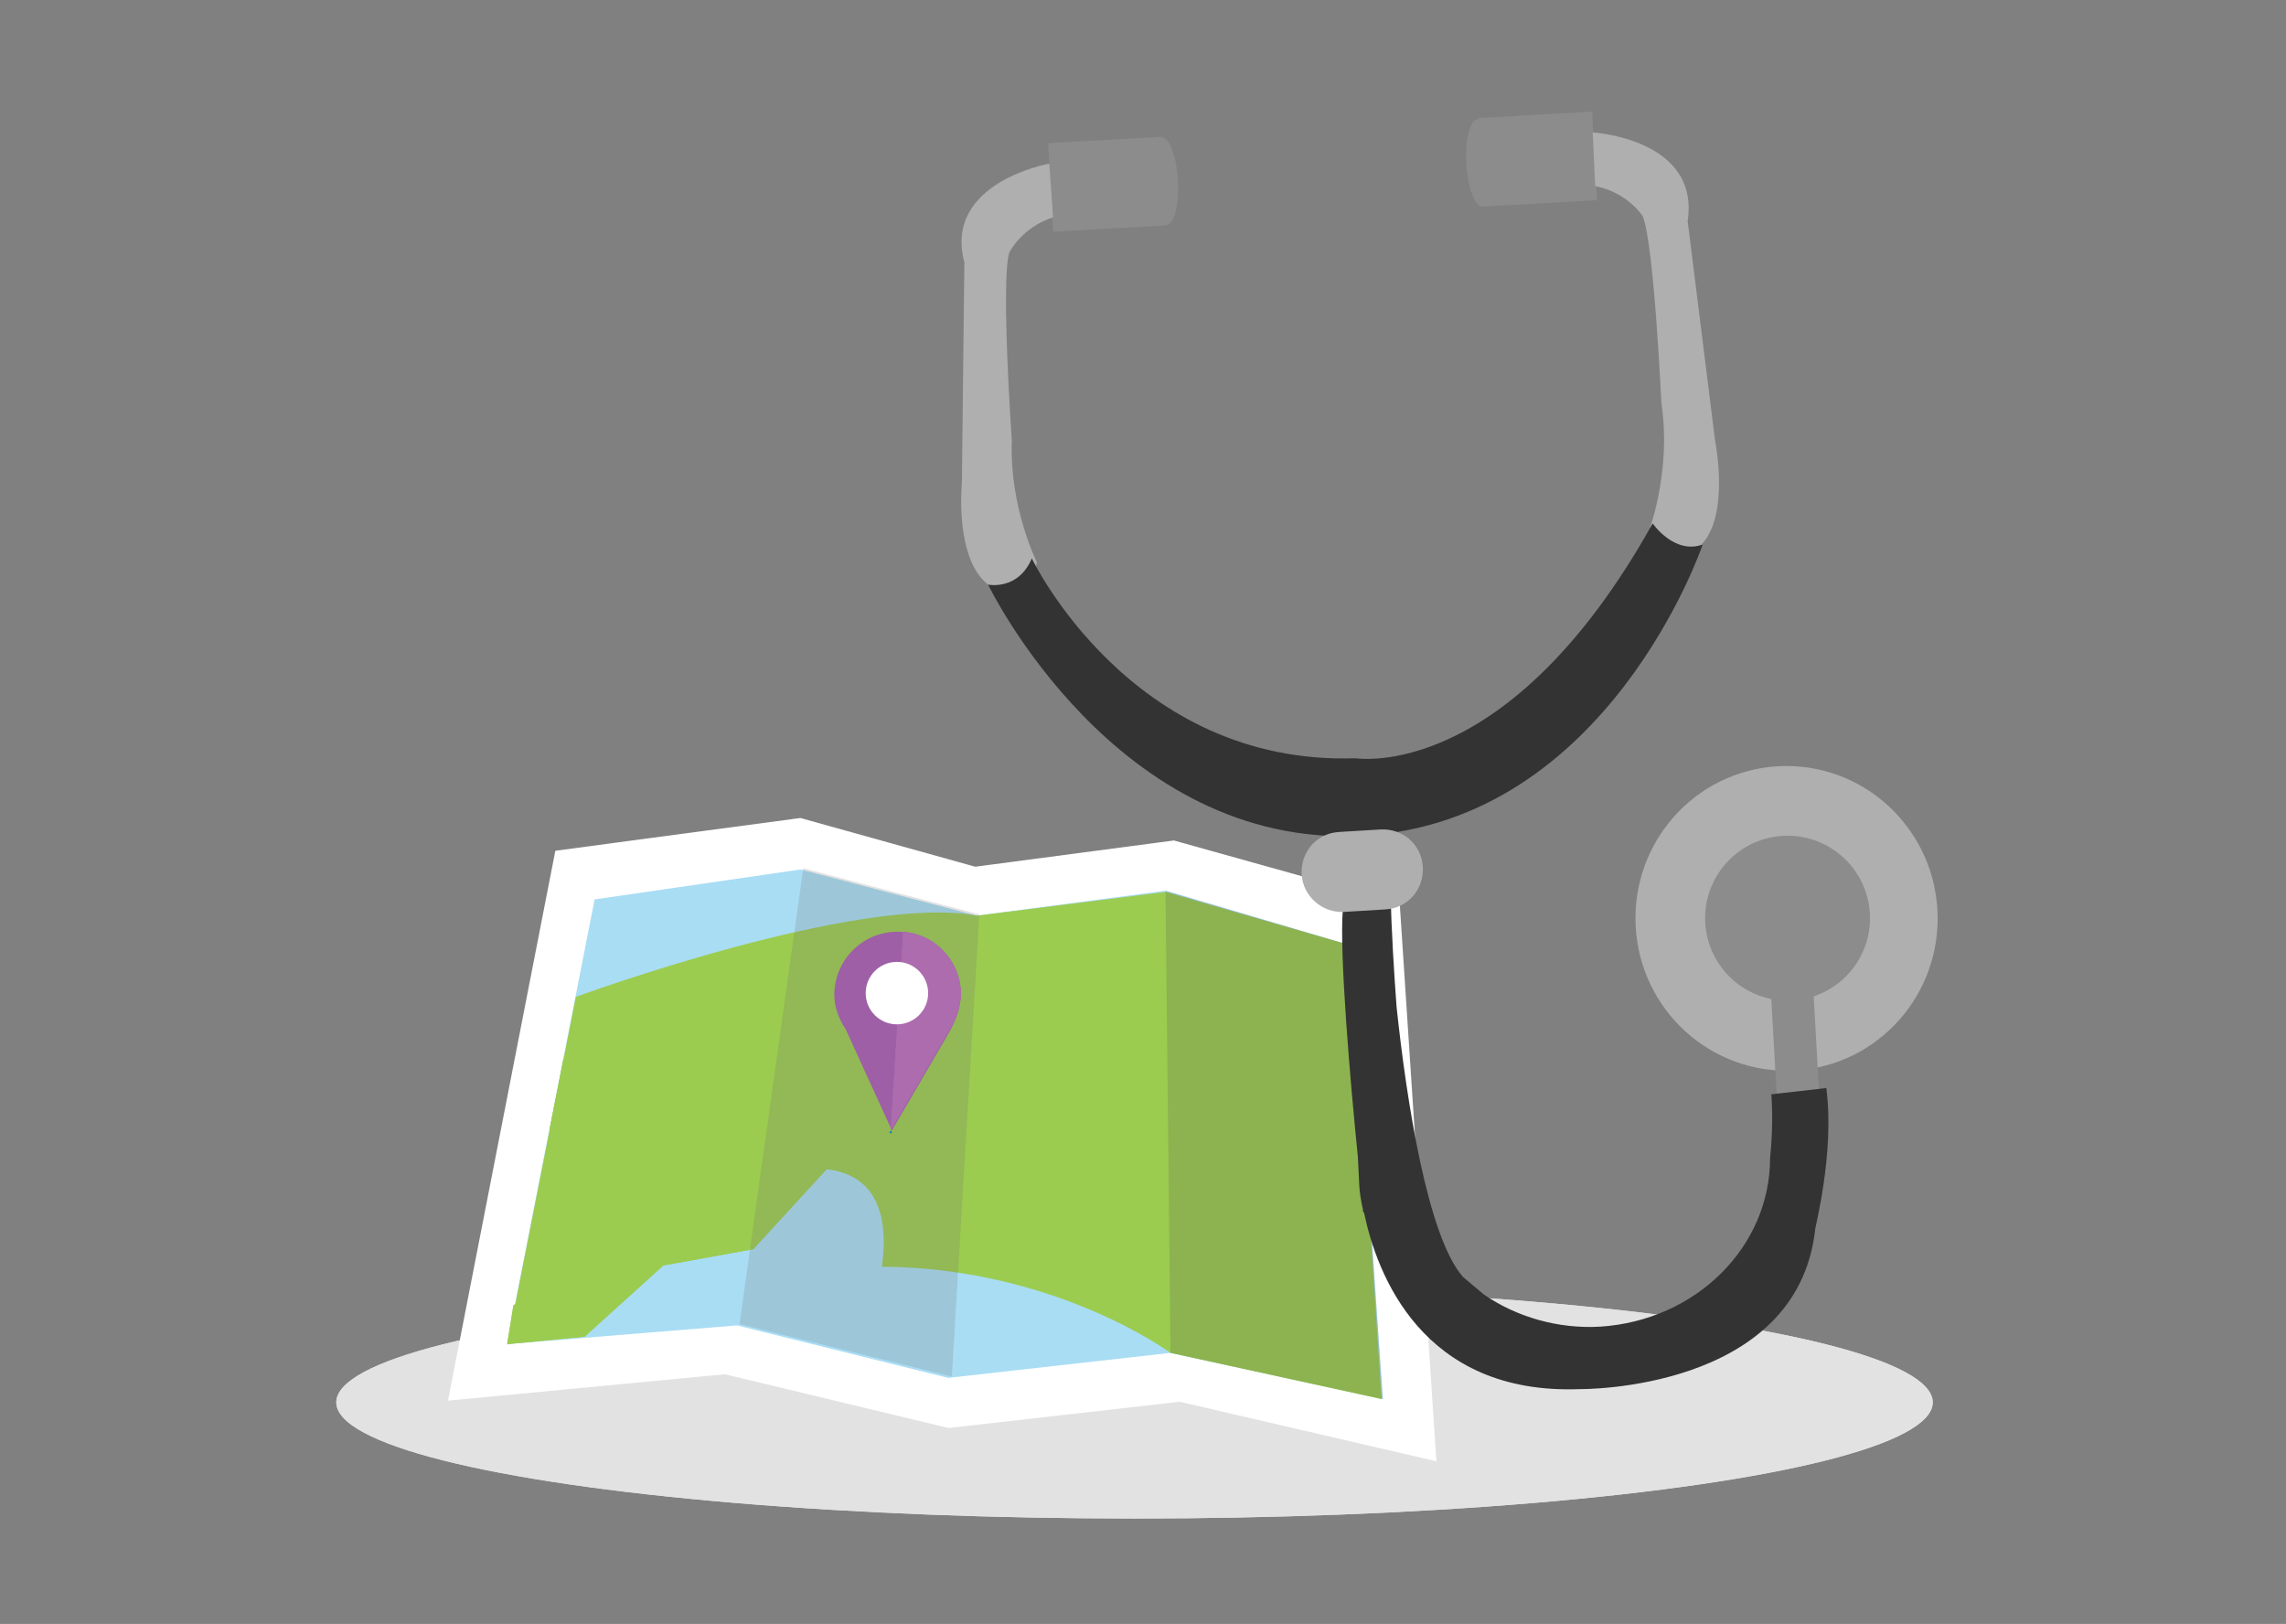
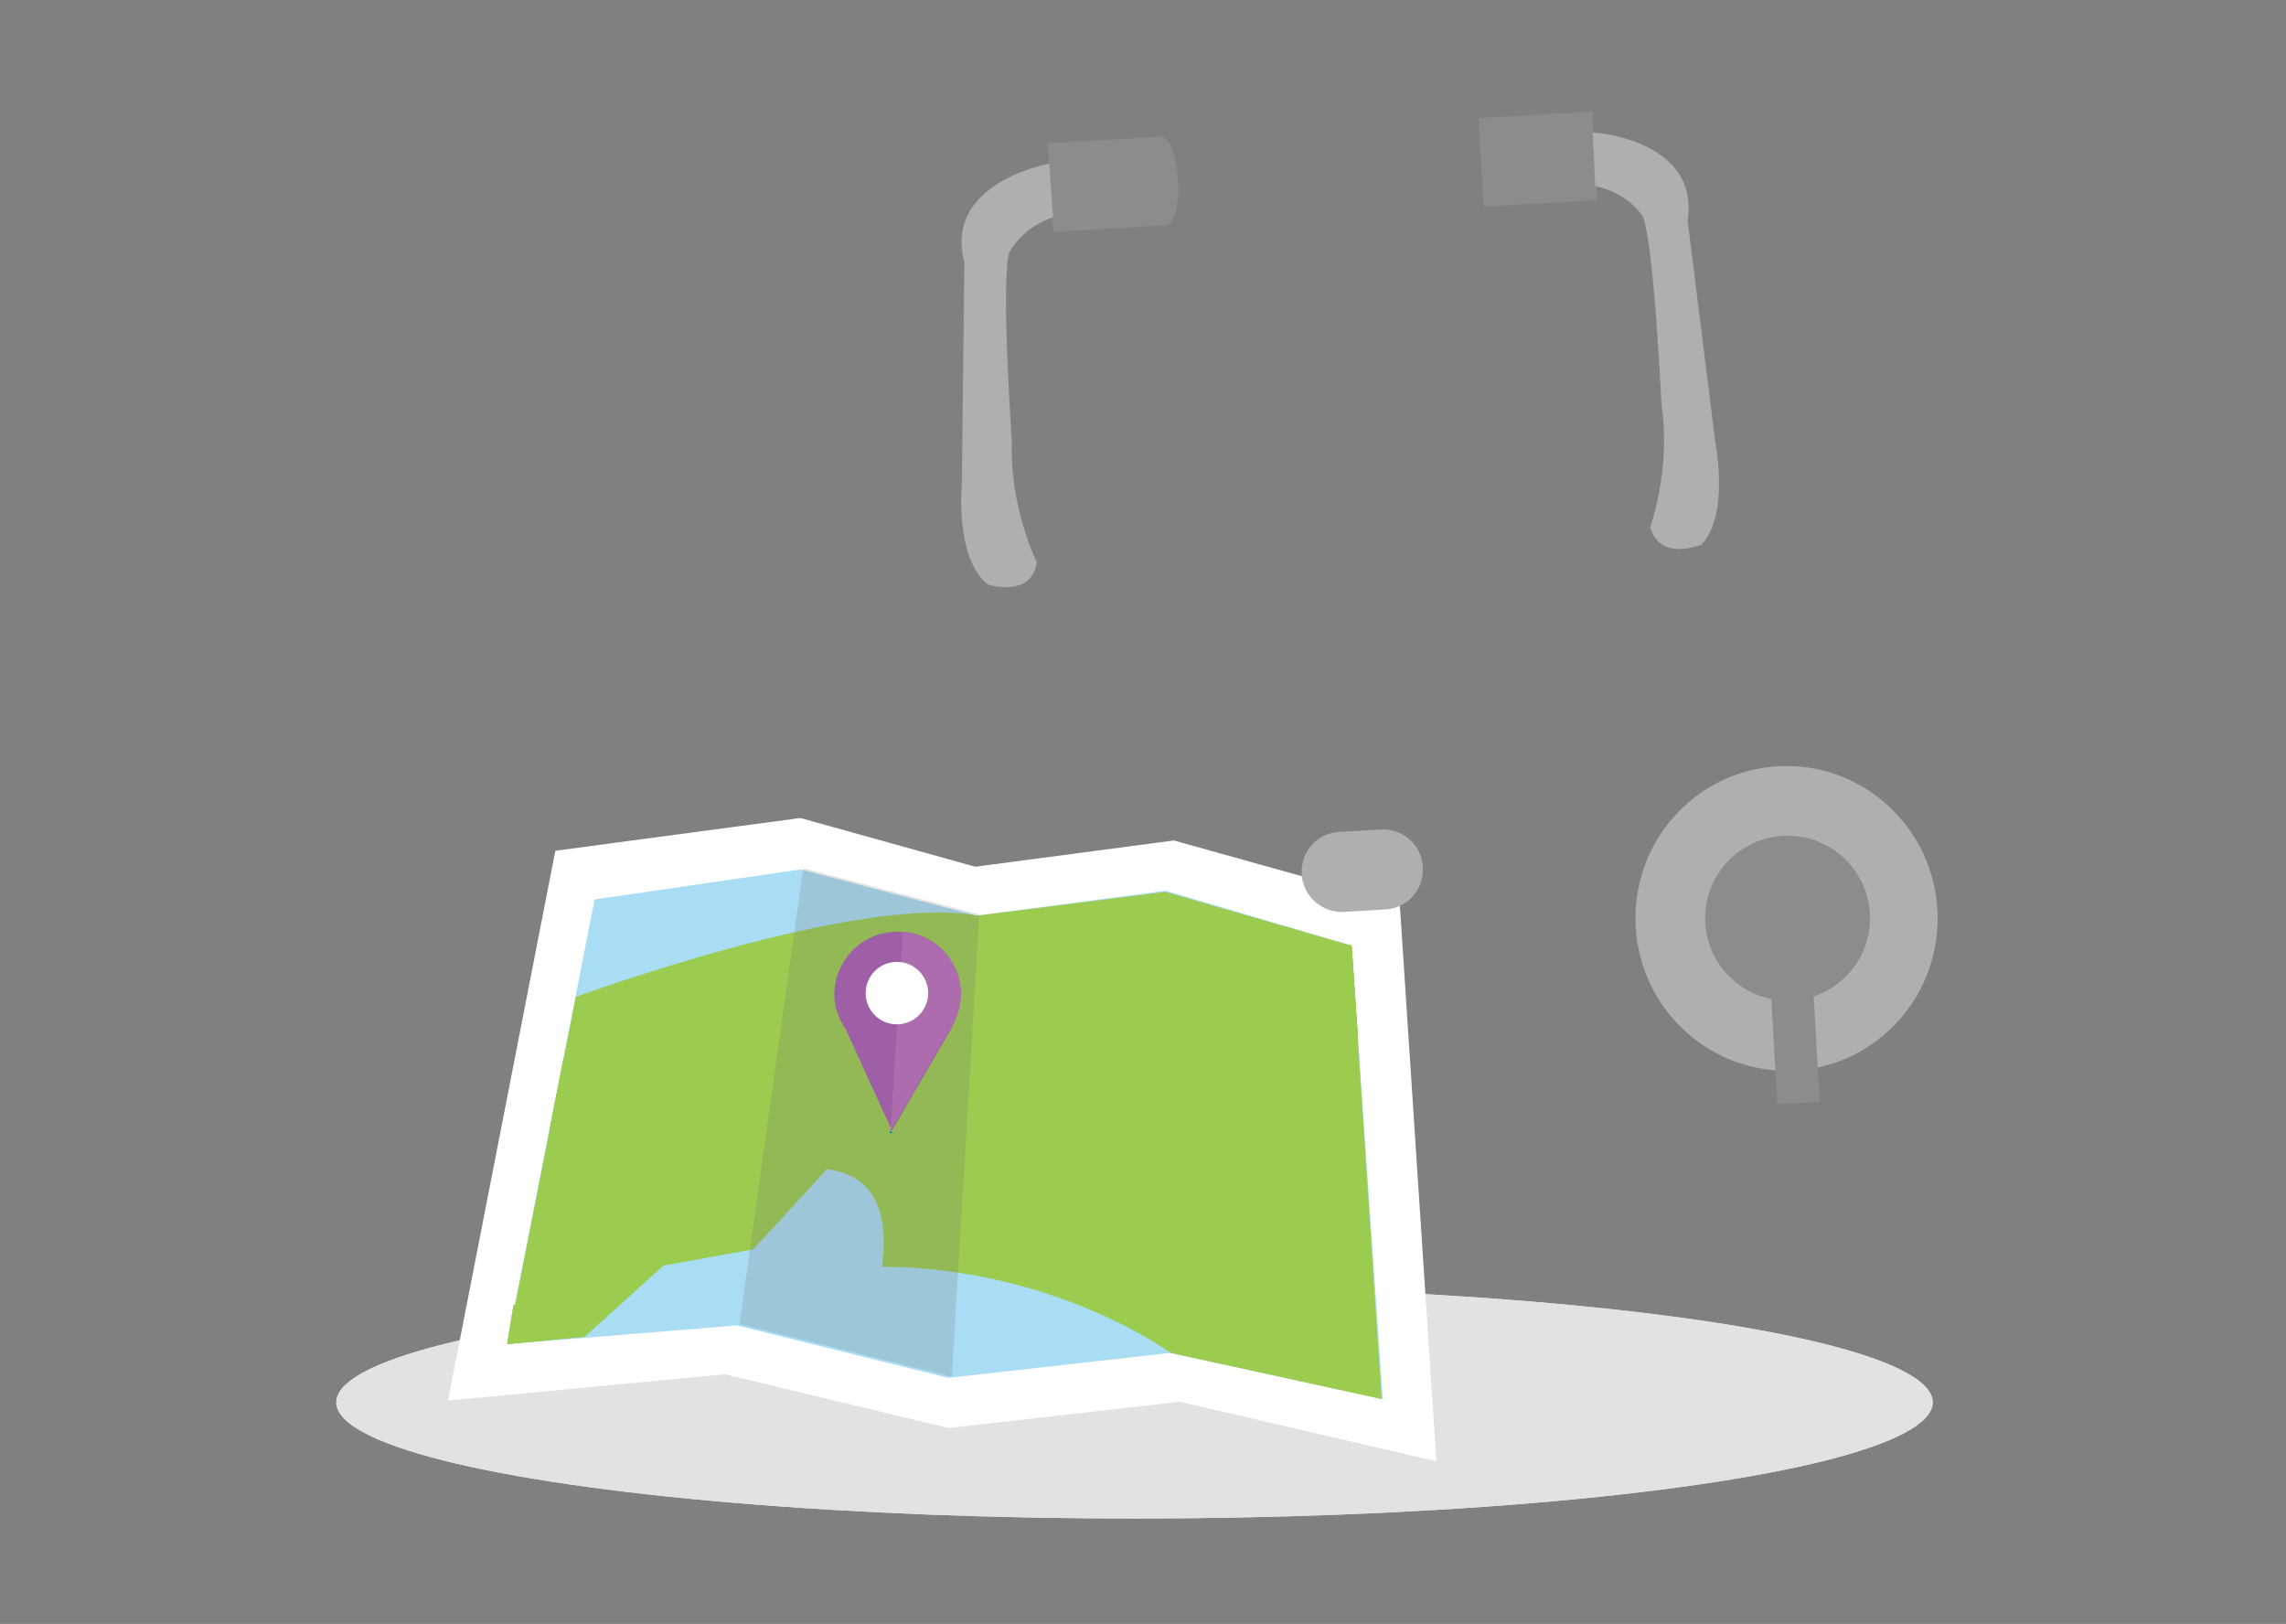
<svg xmlns="http://www.w3.org/2000/svg" id="Layer_1" viewBox="0 0 183 130">
  <rect x="0" y="0" width="183" height="130" fill="#808080" stroke="none" />
  <style>.st0{fill:#e2e2e2}.st1{fill:#fff;stroke:#fff;stroke-width:2;stroke-miterlimit:10}.st2{opacity:.5;fill:#55bdeb}.st3{fill:#9bcc50}.st4,.st5{opacity:.2;fill:#6e6f71}.st5{fill:#505150}.st6{fill:#007ac2}.st7{fill:#9e5fa6}.st8{fill:#0873aa}.st9{fill:#ac6cad}.st10{fill:#fff}.st11{fill:#afafb0}.st12{fill:#8c8c8c}.st13{fill:#333}.st14{fill:#231f20}</style>
  <ellipse transform="translate(-.679 .56)" class="st0" cx="91.5" cy="111.7" rx="63.9" ry="9.3" />
  <ellipse transform="translate(-.679 .56)" class="st0" cx="91.5" cy="111.7" rx="63.9" ry="9.3" />
  <path class="st1" d="M45.3 69L64 66.5l14 3.9 15.9-2.1 17.2 4.8 2.8 42.6-19.4-4.5-18.5 2.1-17.9-4.3-21 2z" />
  <path class="st2" d="M47.6 72l16.5-2.4 14.1 3.7 15.1-2 14.9 4.4 2.5 36.3-17-3.7-17.8 2-16.9-4.2-18.4 1.5z" />
  <path class="st3" d="M108.2 75.7l-14.9-4.3-15.1 1.9c-9.5-1.8-32.1 6.5-32.1 6.5l-5.5 27.9C46 96.9 62.7 93.9 62.7 93.9s9.3-2.8 7.9 7.5c13.9.1 23.1 6.9 23.1 6.9l16.9 3.7-2.4-36.3z" />
  <path class="st3" d="M108.3 77.1l-.1-1.4-.3-.1-7 7.7-7.1 1.3-5.8 3.6-8.4-2.7L67 87.4l-4.8-2.9-16.9.3h-.2L44 90.4h15.4l2.2.9-2.1 2.3-8.4 2.3-9.4 8.2-.6.4-.5 3.1 6.2-.6 6.3-5.7 7.2-1.3 6.6-7.2 10.6-2.5 13.2 3.9 2.7-3 10.5-2.7 4.8-5.6z" />
  <path class="st3" d="M108.3 77.1l-.1-1.4-.3-.1-7 7.7-7.1 1.3-5.8 3.6-8.4-2.7L67 87.4l-4.8-2.9-16.9.3h-.2L44 90.4h15.4l2.2.9-2.1 2.3-8.4 2.3-9.4 8.2-.6.4-.5 3.1 6.2-.6 6.3-5.7 7.2-1.3 6.6-7.2 10.6-2.5 13.2 3.9 2.7-3 10.5-2.7 4.8-5.6z" />
  <path class="st4" d="M64.3 69.5L59.2 106l17 4.2 2.2-37z" />
-   <path class="st5" d="M93.3 71.3l.4 37 17 3.7-2.5-36.3z" />
  <path class="st6" d="M71.2 90.7h.2l-.1-.2z" />
  <path class="st7" d="M76.9 79.9c.2-2.8-2-5.2-4.7-5.3-2.8-.2-5.2 1.9-5.4 4.7-.1 1.1.3 2.2.9 3.1l3.7 8.1 4.6-7.9c.4-.7.8-1.6.9-2.7z" />
  <path class="st8" d="M71.3 90.6v-.1zm0 .1h.1l-.1-.2v.1z" />
  <path class="st9" d="M76.9 79.9c.2-2.7-1.9-5.1-4.6-5.3l-1 15.9 4.6-7.9c.5-.7.9-1.6 1-2.7z" />
  <path class="st9" d="M76.9 79.9c.2-2.7-1.9-5.1-4.6-5.3l-1 15.9 4.6-7.9c.5-.7.9-1.6 1-2.7z" />
  <circle class="st10" cx="71.8" cy="79.5" r="2.5" />
  <ellipse transform="matrix(.998 -.056 .056 .998 -3.911 8.176)" class="st11" cx="143.1" cy="73.5" rx="12.1" ry="12.2" />
  <path transform="rotate(-3.221 143.674 83.527) scale(1)" class="st12" d="M142 78.8h3.4v9.5H142z" />
  <path transform="rotate(-3.231 88.625 14.754) scale(1)" class="st12" d="M84.1 11.2h9.1v7.1h-9.1z" />
  <ellipse transform="rotate(-3.221 93.237 14.49) scale(1)" class="st12" cx="93.2" cy="14.5" rx="1.1" ry="3.5" />
  <path transform="matrix(-.998 .056 -.056 -.998 246.633 18.67)" class="st12" d="M118.5 9.3h9.1v7.1h-9.1z" />
-   <ellipse transform="rotate(176.779 118.442 13.07) scale(1)" class="st12" cx="118.4" cy="13.1" rx="1.1" ry="3.5" />
  <path class="st11" d="M127.5 10.6s8.6.5 7.6 7.1l2.2 17.6s1.2 5.9-1.1 8.3c0 0-3.3 1.4-4.1-1.4 0 0 1.7-4.7.9-9.9 0 0-.6-12.9-1.5-15 0 0-1.2-1.9-3.8-2.4l-.2-4.3zM84 13.1s-8.5 1.5-6.8 7.9L77 38.7s-.6 6 2.1 8.1c0 0 3.5 1.1 3.9-1.8 0 0-2.2-4.4-2-9.7 0 0-.9-12.9-.2-15.1 0 0 1-2 3.5-2.8l-.3-4.3z" />
-   <path class="st13" d="M132.3 41.9s1.7 2.5 4 1.7c0 0-7.5 22.2-27.2 23.3-19.8 1.1-30-20.1-30-20.1s2.4.5 3.5-2.1c0 0 7.9 16.6 25.9 16 .1 0 12.2 2 23.8-18.8z" />
  <ellipse transform="rotate(-3.242 143.115 73.517)" class="st12" cx="143.1" cy="73.5" rx="6.6" ry="6.6" />
-   <path class="st13" d="M146.2 87.1l-4.4.5s.2 2.3-.1 5.1c0 7.1-5.9 13-13.6 13.5-3.4.2-6.7-.8-9.2-2.5-.3-.2-.6-.5-1.1-.9-.2-.2-.5-.4-.7-.6-2.8-3.2-4.5-14-5.3-21.6-.2-2.7-.4-5.8-.5-9.5l-3.8.2.1 1.5h-.1c-.3 3.4.6 13.9 1.2 19.8l.1 2s0 .9.3 2.2c0 .1 0 .2.1.3 1 4.8 4.6 14.6 17.3 14.1 0 0 17.3.2 18.8-12.7-.1.1 1.6-6.1.9-11.4z" />
  <path class="st11" d="M113.9 69.4c.1 1.8-1.2 3.3-3 3.4l-3.3.2c-1.8.1-3.3-1.3-3.4-3-.1-1.8 1.2-3.3 3-3.4l3.3-.2c1.8-.1 3.3 1.2 3.4 3z" />
</svg>